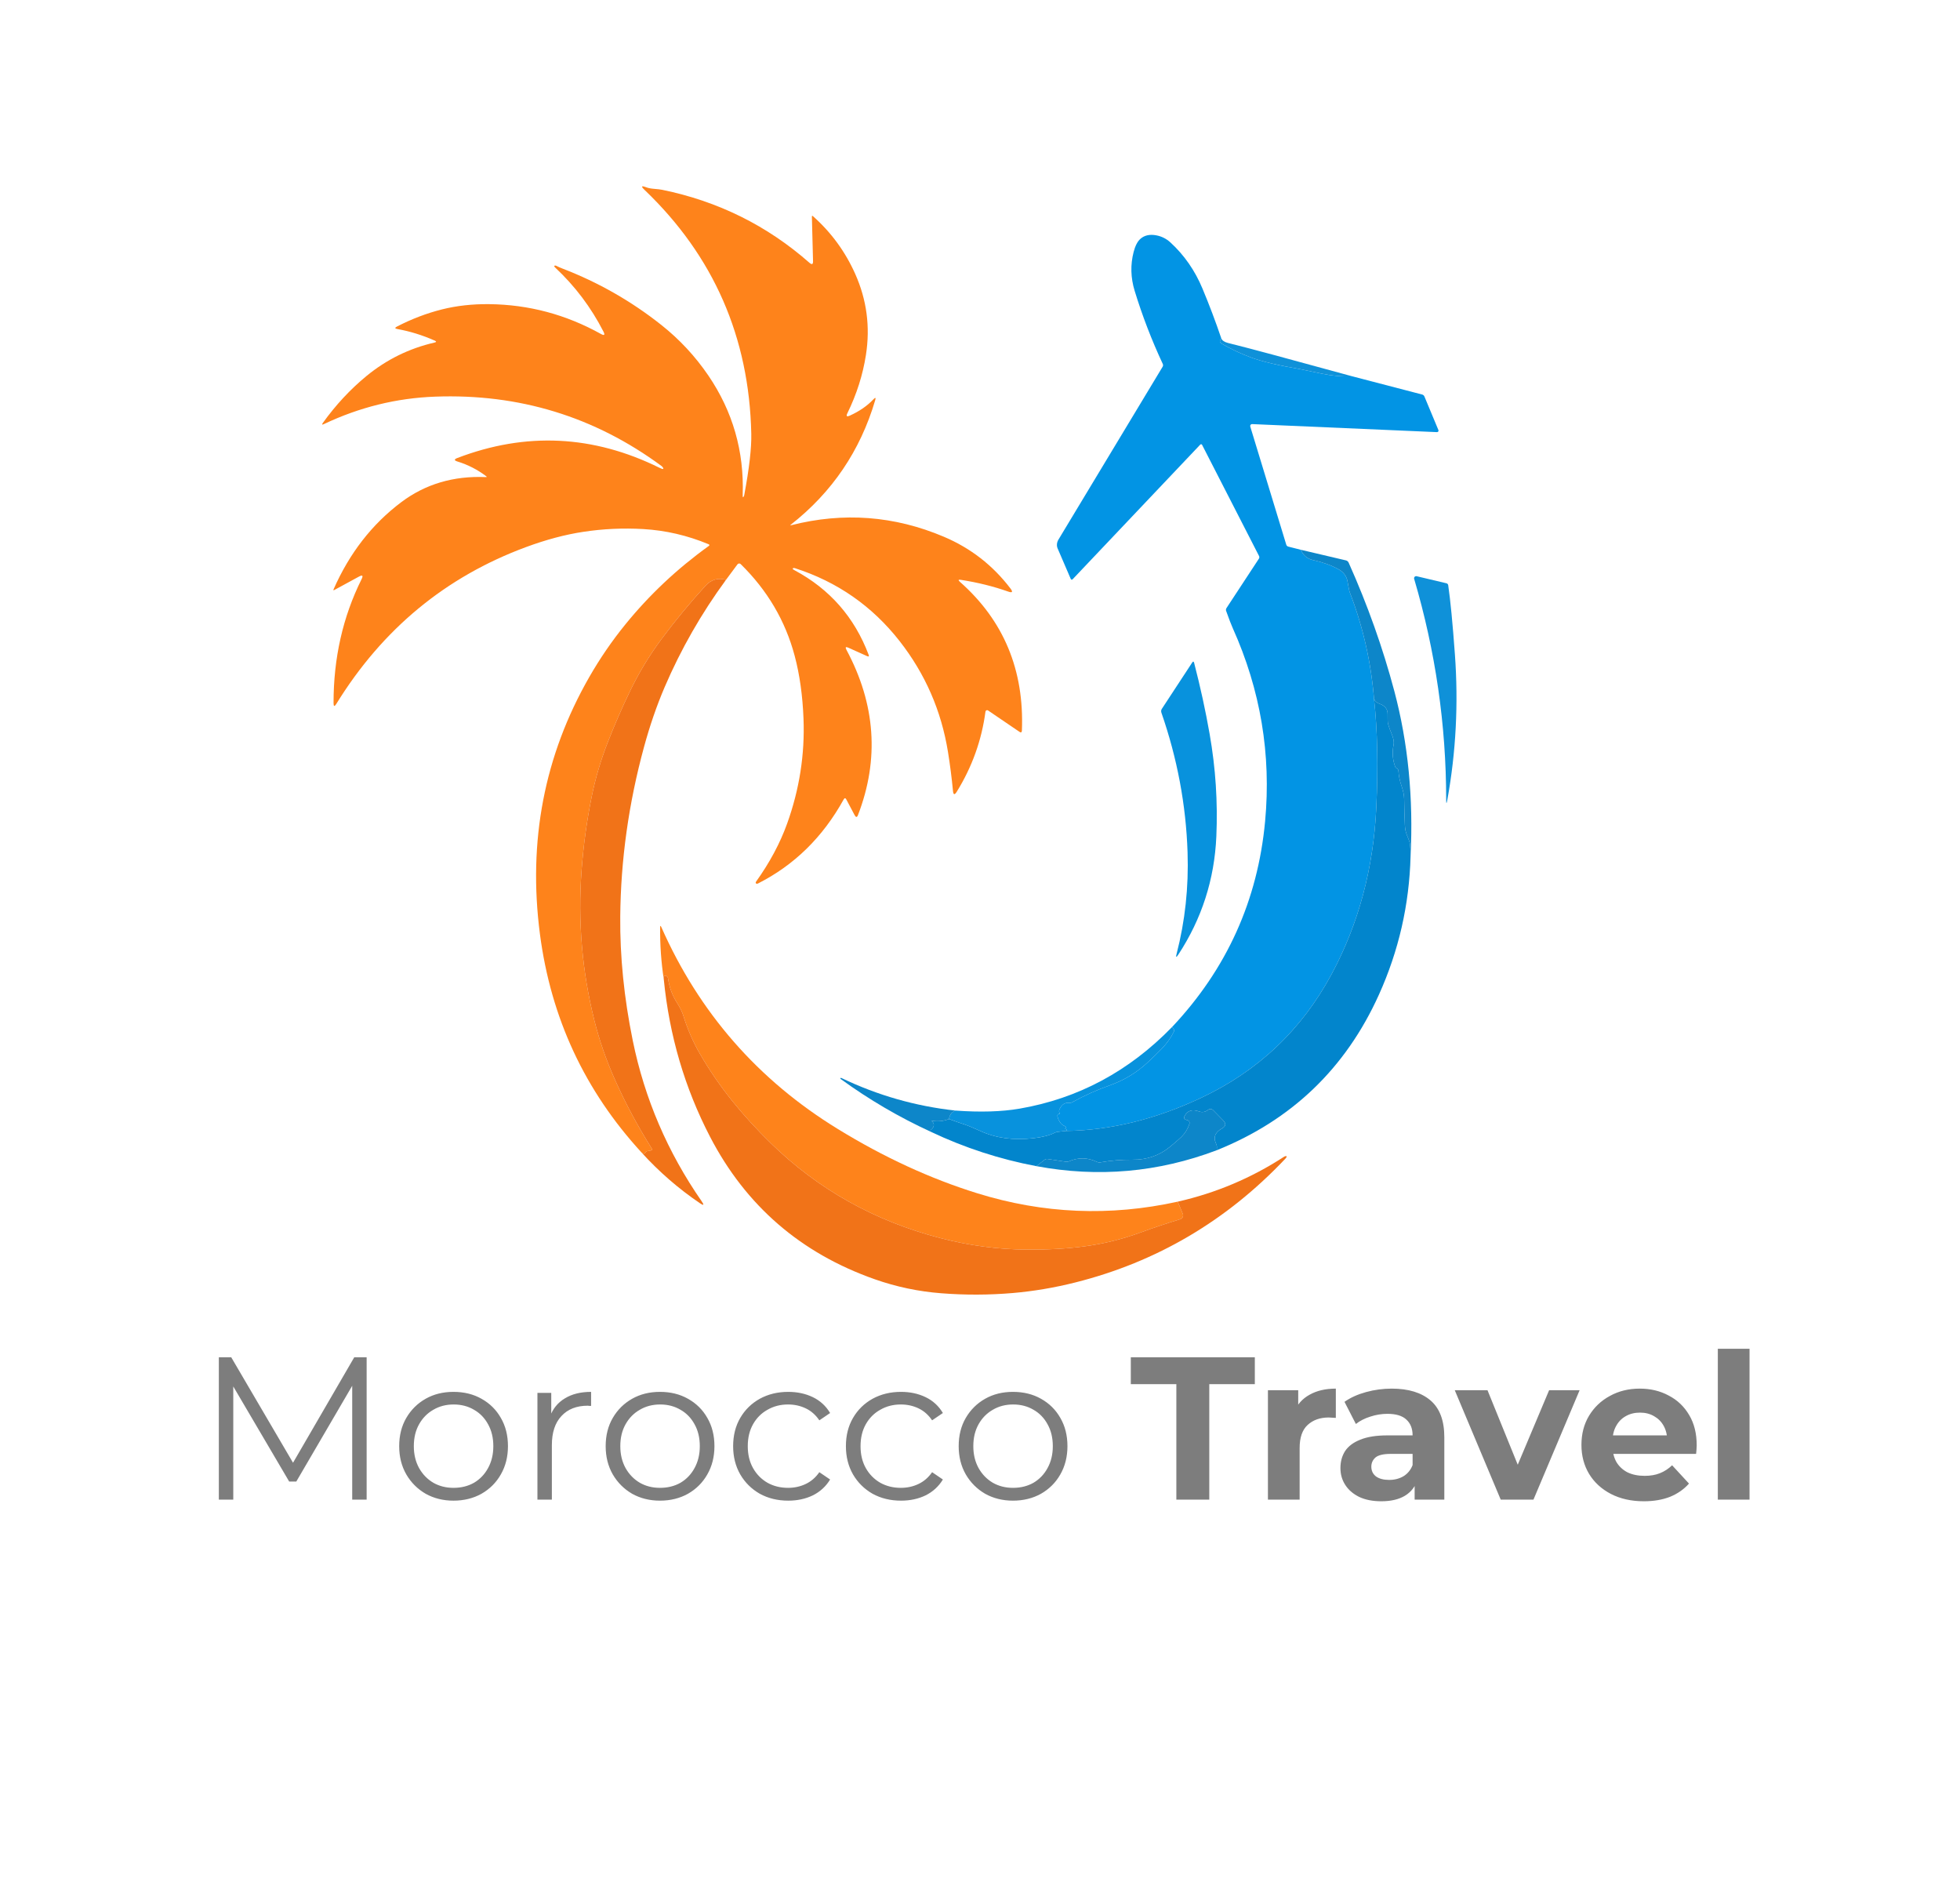
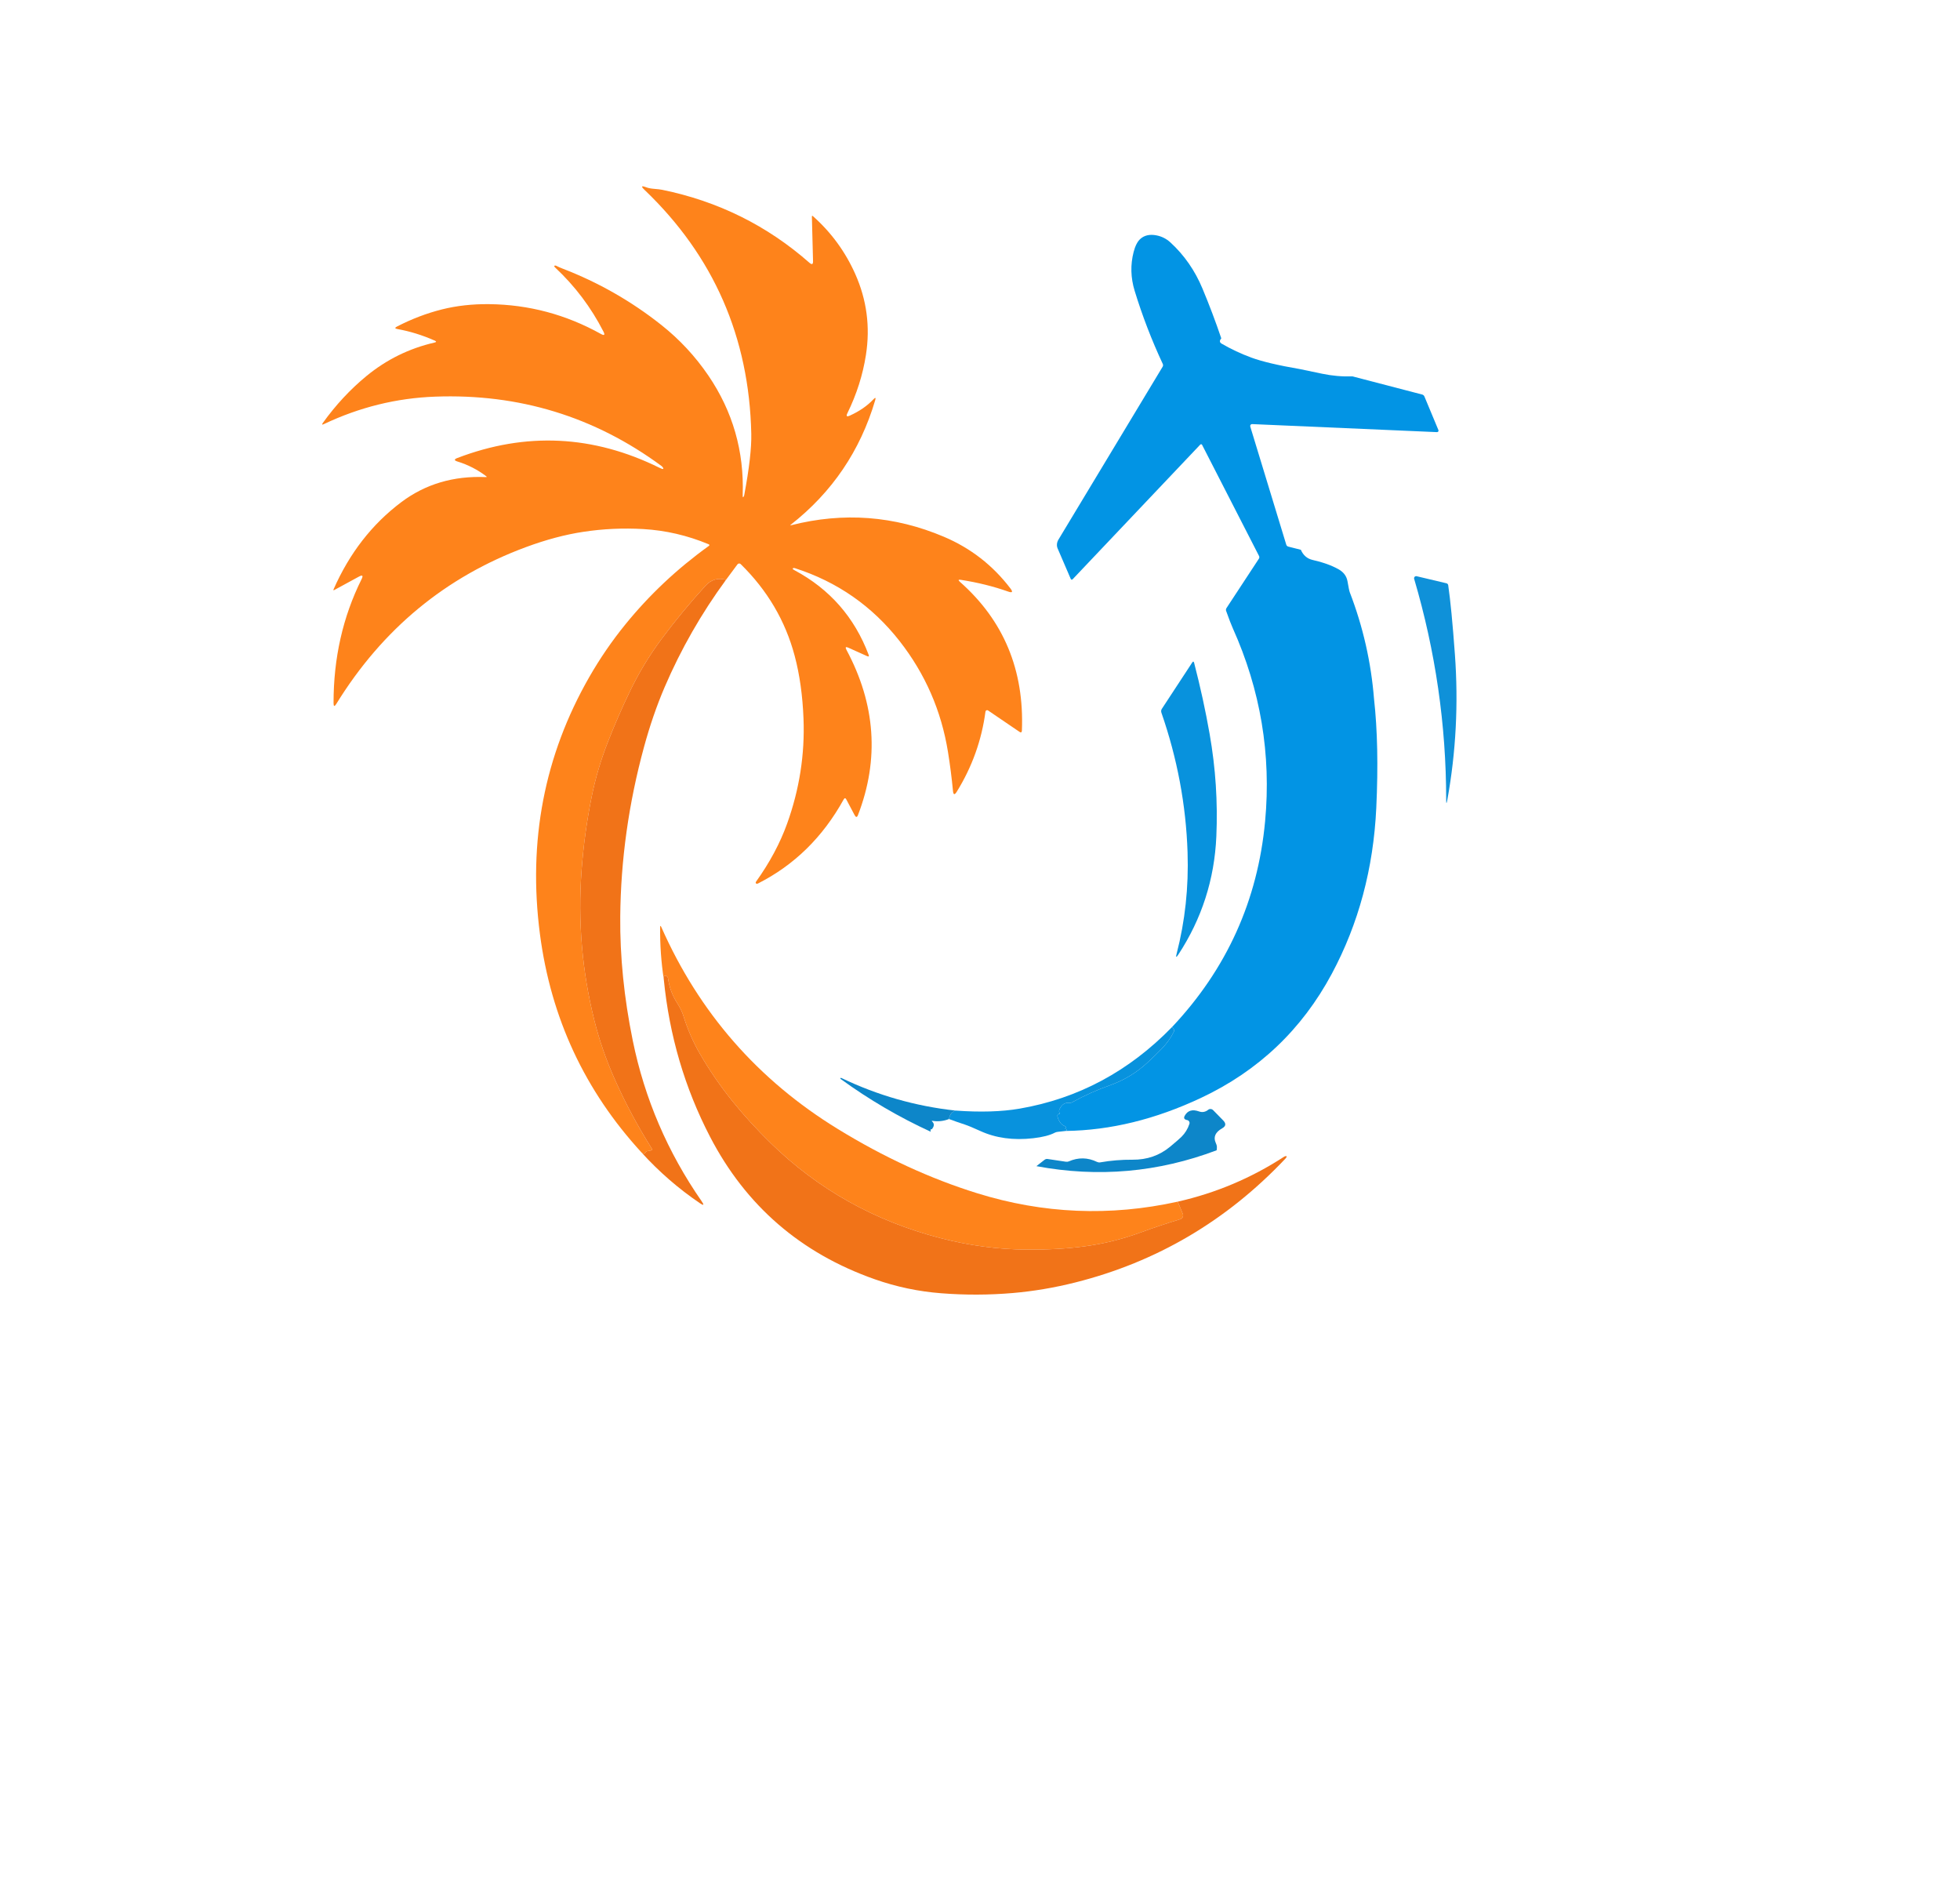
<svg xmlns="http://www.w3.org/2000/svg" width="617" height="591" viewBox="0 0 617 591" fill="none">
  <path d="M228.54 182.5C226.033 181.787 223.887 182.403 222.1 184.35C217.2 189.71 212.587 195.297 208.26 201.11C204.447 206.23 201.14 211.69 198.34 217.49C195.78 222.803 193.43 228.207 191.29 233.7C189.097 239.34 187.43 244.977 186.29 250.61C184.723 258.323 183.65 266.123 183.07 274.01C181.897 290.003 183.233 305.693 187.08 321.08C188.66 327.42 190.843 333.707 193.63 339.94C196.97 347.413 200.837 354.627 205.23 361.58C205.259 361.626 205.276 361.678 205.28 361.731C205.284 361.785 205.274 361.839 205.253 361.888C205.231 361.938 205.197 361.981 205.155 362.014C205.113 362.048 205.063 362.07 205.01 362.08L203.68 362.33C203.581 362.349 203.472 362.412 203.362 362.513C203.253 362.614 203.145 362.751 203.05 362.91C202.863 363.223 202.513 363.183 202 362.79C184.093 343.323 173.417 320.393 169.97 294C166.157 264.767 171.34 237.787 185.52 213.06C188.873 207.22 192.64 201.727 196.82 196.58C204.38 187.26 213.137 179.02 223.09 171.86C223.417 171.627 223.397 171.433 223.03 171.28C216.383 168.513 209.54 166.927 202.5 166.52C196.16 166.153 189.89 166.44 183.69 167.38C177.963 168.24 171.93 169.843 165.59 172.19C140.297 181.543 120.393 197.99 105.88 221.53C105.293 222.477 105 222.393 105 221.28C104.987 207.133 107.927 194.14 113.82 182.3C114.393 181.14 114.113 180.87 112.98 181.49L105.24 185.7C104.96 185.853 104.883 185.78 105.01 185.48C110.003 174.127 117.103 164.987 126.31 158.06C133.89 152.36 142.767 149.727 152.94 150.16C153.273 150.173 153.307 150.08 153.04 149.88C150.307 147.807 147.29 146.263 143.99 145.25C142.93 144.923 142.917 144.56 143.95 144.16C165.53 135.907 186.747 136.93 207.6 147.23C208.74 147.79 209.08 147.733 208.62 147.06C208.513 146.907 208.37 146.763 208.19 146.63C187.137 131.13 163.403 123.867 136.99 124.84C124.837 125.287 113.16 128.167 101.96 133.48C101.36 133.767 101.253 133.64 101.64 133.1C105.687 127.467 110.257 122.553 115.35 118.36C121.67 113.167 128.81 109.653 136.77 107.82C137.417 107.673 137.437 107.463 136.83 107.19C132.95 105.477 129.033 104.267 125.08 103.56C124.273 103.413 124.233 103.153 124.96 102.78C129.58 100.393 134.293 98.597 139.1 97.39C143.733 96.223 148.703 95.67 154.01 95.73C166.443 95.863 178.157 98.987 189.15 105.1C190.257 105.713 190.52 105.453 189.94 104.32C186.053 96.74 181 90.04 174.78 84.22C174.393 83.86 174.37 83.647 174.71 83.58C174.837 83.56 174.98 83.59 175.14 83.67C175.787 84.003 176.447 84.297 177.12 84.55C188.387 88.883 198.747 94.797 208.2 102.29C213.947 106.85 218.883 112.163 223.01 118.23C230.67 129.503 234.267 142.01 233.8 155.75C233.773 156.597 233.9 156.733 234.18 156.16C234.227 156.06 234.26 155.95 234.28 155.83C235.86 147.437 236.6 140.993 236.5 136.5C235.84 106.14 224.65 80.573 202.93 59.8C201.697 58.627 201.873 58.347 203.46 58.96C204.087 59.2 204.923 59.36 205.97 59.44C207.077 59.527 207.92 59.63 208.5 59.75C226.067 63.35 241.497 70.997 254.79 82.69C255.583 83.39 255.967 83.227 255.94 82.2L255.58 68.23C255.573 67.897 255.69 67.837 255.93 68.05C261.677 73.163 266.113 79.233 269.24 86.26C272.86 94.393 273.977 102.883 272.59 111.73C271.61 118.003 269.667 124.11 266.76 130.05C266.3 130.99 266.547 131.247 267.5 130.82C270.54 129.447 273.027 127.73 274.96 125.67C275.58 125.01 275.76 125.117 275.5 125.99C270.793 141.897 261.947 154.943 248.96 165.13C248.7 165.337 248.73 165.397 249.05 165.31C265.523 161.123 281.55 162.333 297.13 168.94C305.55 172.507 312.53 177.927 318.07 185.2C318.937 186.333 318.7 186.663 317.36 186.19C312.76 184.563 307.803 183.333 302.49 182.5C301.657 182.367 301.557 182.58 302.19 183.14C315.95 195.287 322.45 210.89 321.69 229.95C321.663 230.537 321.4 230.66 320.9 230.32L311.02 223.6C310.948 223.55 310.865 223.521 310.778 223.514C310.691 223.508 310.603 223.524 310.522 223.562C310.442 223.601 310.372 223.659 310.319 223.732C310.266 223.805 310.232 223.89 310.22 223.98C309.027 232.973 306.013 241.38 301.18 249.2C300.507 250.287 300.11 250.193 299.99 248.92C299.603 244.847 299.08 240.763 298.42 236.67C296.333 223.717 291.26 212.09 283.2 201.79C274.573 190.77 263.587 183.117 250.24 178.83C250.06 178.77 249.9 178.76 249.76 178.8C249.36 178.913 249.473 179.137 250.1 179.47C261.2 185.41 268.98 194.28 273.44 206.08C273.64 206.6 273.48 206.743 272.96 206.51L267.06 203.86C266.22 203.48 266.02 203.703 266.46 204.53C275.64 221.663 276.85 238.997 270.09 256.53C269.79 257.317 269.43 257.313 269.01 256.52L266.41 251.61C266.143 251.103 265.863 251.113 265.57 251.64C259.023 263.48 250.037 272.29 238.61 278.07C238.482 278.134 238.344 278.162 238.222 278.149C238.101 278.136 238.004 278.083 237.95 278C237.85 277.853 237.867 277.687 238 277.5C242.293 271.5 245.55 265.42 247.77 259.26C251.657 248.467 253.38 237.447 252.94 226.2C252.66 218.927 251.733 212.333 250.16 206.42C247.24 195.413 241.57 185.783 233.15 177.53C233.082 177.465 233.001 177.415 232.911 177.385C232.822 177.355 232.726 177.345 232.63 177.355C232.535 177.366 232.441 177.396 232.357 177.445C232.272 177.495 232.198 177.561 232.14 177.64L228.54 182.5Z" fill="#FE831B" />
  <path d="M384.46 106.5C383.84 107.207 383.88 107.763 384.58 108.17C387.567 109.903 390.687 111.367 393.94 112.56C397.293 113.793 402.403 115 409.27 116.18C409.35 116.193 411.65 116.673 416.17 117.62C419.317 118.287 422.51 118.567 425.75 118.46L447.71 124.18C447.86 124.22 447.999 124.294 448.117 124.397C448.234 124.499 448.328 124.626 448.39 124.77L452.81 135.37C452.84 135.441 452.852 135.518 452.843 135.595C452.835 135.672 452.807 135.745 452.762 135.809C452.718 135.873 452.657 135.925 452.587 135.96C452.517 135.995 452.439 136.012 452.36 136.01L394.17 133.48C394.075 133.475 393.98 133.493 393.893 133.534C393.807 133.574 393.731 133.635 393.673 133.712C393.615 133.789 393.577 133.879 393.56 133.974C393.544 134.07 393.551 134.168 393.58 134.26L404.92 171.46C404.962 171.598 405.042 171.723 405.153 171.825C405.263 171.926 405.4 172 405.55 172.04L409.5 173.04C410.253 174.787 411.503 175.857 413.25 176.25C416.417 176.957 419.103 177.92 421.31 179.14C422.95 180.047 423.91 181.327 424.19 182.98C424.517 184.887 424.753 186.03 424.9 186.41C429.067 197.217 431.613 208.413 432.54 220C433.627 229.733 433.863 241.15 433.25 254.25C432.35 273.33 427.68 290.747 419.24 306.5C409.827 324.06 396.1 337.08 378.06 345.56C363.74 352.3 349.553 355.767 335.5 355.96C335.967 355.653 335.947 355.453 335.44 355.36C335.253 355.327 335.243 355.257 335.41 355.15C335.817 354.89 335.66 354.61 334.94 354.31C334.6 354.172 334.269 353.922 333.967 353.577C333.665 353.233 333.401 352.801 333.19 352.31C332.697 351.177 332.783 350.61 333.45 350.61C333.67 350.61 333.713 350.517 333.58 350.33C333.333 349.977 333.327 349.553 333.56 349.06C334.233 347.64 335.233 346.99 336.56 347.11C336.917 347.142 337.246 347.083 337.5 346.94C341.293 344.833 345.237 343.057 349.33 341.61C353.737 340.05 357.633 337.72 361.02 334.62C362.867 332.927 364.423 331.42 365.69 330.1C367.35 328.373 368.62 326.59 369.5 324.75C369.733 324.263 369.553 323.763 368.96 323.25C386.167 304.997 395.93 283.413 398.25 258.5C400.21 237.447 396.813 217.177 388.06 197.69C387.58 196.623 386.887 194.82 385.98 192.28C385.927 192.137 385.91 191.983 385.929 191.828C385.948 191.674 386.003 191.524 386.09 191.39L396.31 175.82C396.386 175.701 396.429 175.562 396.434 175.417C396.439 175.271 396.407 175.124 396.34 174.99L378.41 140.01C378.385 139.959 378.347 139.916 378.301 139.883C378.255 139.85 378.202 139.829 378.146 139.821C378.09 139.813 378.033 139.819 377.98 139.838C377.926 139.857 377.878 139.888 377.84 139.93L337.65 182.33C337.61 182.372 337.561 182.404 337.506 182.423C337.451 182.442 337.393 182.447 337.336 182.438C337.28 182.429 337.227 182.407 337.182 182.372C337.137 182.337 337.102 182.292 337.08 182.24L332.93 172.6C332.751 172.183 332.681 171.714 332.728 171.232C332.775 170.75 332.937 170.27 333.2 169.83L365.99 115.43C366.07 115.298 366.117 115.149 366.125 114.995C366.134 114.842 366.105 114.689 366.04 114.55C362.547 107.077 359.593 99.4 357.18 91.52C355.927 87.407 355.82 83.337 356.86 79.31C357.36 77.377 358.067 76.003 358.98 75.19C360.24 74.063 361.897 73.687 363.95 74.06C365.67 74.38 367.17 75.13 368.45 76.31C372.803 80.303 376.167 85.147 378.54 90.84C380.693 95.993 382.667 101.213 384.46 106.5Z" fill="#0294E4" />
-   <path d="M384.46 106.5C384.747 107.18 385.447 107.66 386.56 107.94C392.773 109.48 405.837 112.987 425.75 118.46C422.51 118.567 419.317 118.287 416.17 117.62C411.65 116.673 409.35 116.193 409.27 116.18C402.403 115 397.293 113.793 393.94 112.56C390.687 111.367 387.567 109.903 384.58 108.17C383.88 107.763 383.84 107.207 384.46 106.5Z" fill="#0F91D9" />
-   <path d="M409.5 173.04L423.71 176.38C423.891 176.424 424.061 176.511 424.206 176.634C424.352 176.757 424.469 176.913 424.55 177.09C430.51 190.403 435.307 203.893 438.94 217.56C443.26 233.833 444.96 251.147 444.04 269.5C444.073 268.12 443.993 266.747 443.8 265.38C443.753 265.033 443.43 264.133 442.83 262.68C442.497 261.86 442.303 260.883 442.25 259.75C442.13 256.99 442.053 254.23 442.02 251.47C442.007 250.263 441.713 248.843 441.14 247.21C440.627 245.71 440.317 244.16 440.21 242.56C440.201 242.422 440.152 242.286 440.068 242.163C439.984 242.041 439.868 241.937 439.73 241.86C439.443 241.7 439.263 241.517 439.19 241.31C438.377 239.077 438.21 236.787 438.69 234.44C438.877 233.5 438.667 232.333 438.06 230.94C437.627 229.933 437.257 228.903 436.95 227.85C436.837 227.457 436.793 226.427 436.82 224.76C436.84 223.187 435.983 222.1 434.25 221.5C433.437 221.22 432.867 220.72 432.54 220C431.613 208.413 429.067 197.217 424.9 186.41C424.753 186.03 424.517 184.887 424.19 182.98C423.91 181.327 422.95 180.047 421.31 179.14C419.103 177.92 416.417 176.957 413.25 176.25C411.503 175.857 410.253 174.787 409.5 173.04Z" fill="#0D86C9" />
  <path d="M455.63 251.68C455.377 253.087 455.25 253.077 455.25 251.65C455.243 228.123 451.883 204.97 445.17 182.19C445.137 182.079 445.133 181.96 445.16 181.847C445.188 181.734 445.244 181.63 445.324 181.546C445.404 181.462 445.505 181.4 445.617 181.367C445.729 181.335 445.847 181.332 445.96 181.36L455.32 183.58C455.468 183.615 455.602 183.692 455.703 183.799C455.805 183.906 455.87 184.039 455.89 184.18C456.583 188.887 457.287 196.16 458 206C459.127 221.46 458.337 236.687 455.63 251.68Z" fill="#0F91D9" />
  <path d="M228.54 182.5C220.793 193.06 214.357 204.313 209.23 216.26C206.73 222.1 204.56 228.397 202.72 235.15C197.9 252.843 195.41 270.627 195.25 288.5C195.137 301.067 196.45 314.07 199.19 327.51C202.917 345.77 210.147 362.63 220.88 378.09C221.74 379.33 221.547 379.527 220.3 378.68C213.573 374.113 207.473 368.817 202 362.79C202.513 363.183 202.863 363.223 203.05 362.91C203.145 362.751 203.253 362.614 203.362 362.513C203.472 362.412 203.581 362.349 203.68 362.33L205.01 362.08C205.063 362.07 205.113 362.048 205.155 362.014C205.197 361.981 205.231 361.938 205.253 361.888C205.274 361.839 205.284 361.785 205.28 361.731C205.276 361.678 205.259 361.626 205.23 361.58C200.837 354.627 196.97 347.413 193.63 339.94C190.843 333.707 188.66 327.42 187.08 321.08C183.233 305.693 181.897 290.003 183.07 274.01C183.65 266.123 184.723 258.323 186.29 250.61C187.43 244.977 189.097 239.34 191.29 233.7C193.43 228.207 195.78 222.803 198.34 217.49C201.14 211.69 204.447 206.23 208.26 201.11C212.587 195.297 217.2 189.71 222.1 184.35C223.887 182.403 226.033 181.787 228.54 182.5Z" fill="#F17318" />
  <path d="M375.3 208.53C375.573 208.11 375.777 208.147 375.91 208.64C377.87 216.18 379.5 223.66 380.8 231.08C382.673 241.733 383.373 252.46 382.9 263.26C382.307 276.787 378.317 289.183 370.93 300.45C370.263 301.463 370.083 301.383 370.39 300.21C373.057 289.923 374.207 279.273 373.84 268.26C373.347 253.34 370.603 238.697 365.61 224.33C365.536 224.122 365.509 223.904 365.532 223.692C365.554 223.48 365.626 223.281 365.74 223.11L375.3 208.53Z" fill="#0892DD" />
-   <path d="M432.54 220C432.867 220.72 433.437 221.22 434.25 221.5C435.983 222.1 436.84 223.187 436.82 224.76C436.793 226.427 436.837 227.457 436.95 227.85C437.257 228.903 437.627 229.933 438.06 230.94C438.667 232.333 438.877 233.5 438.69 234.44C438.21 236.787 438.377 239.077 439.19 241.31C439.263 241.517 439.443 241.7 439.73 241.86C439.868 241.937 439.984 242.041 440.068 242.163C440.152 242.286 440.201 242.422 440.21 242.56C440.317 244.16 440.627 245.71 441.14 247.21C441.713 248.843 442.007 250.263 442.02 251.47C442.053 254.23 442.13 256.99 442.25 259.75C442.303 260.883 442.497 261.86 442.83 262.68C443.43 264.133 443.753 265.033 443.8 265.38C443.993 266.747 444.073 268.12 444.04 269.5C443.64 284.72 440.32 299.243 434.08 313.07C423.613 336.25 406.587 352.573 383 362.04C383.067 361.647 383.09 361.247 383.07 360.84C383.05 360.56 382.933 360.187 382.72 359.72C381.887 357.887 382.563 356.353 384.75 355.12C385.923 354.453 386.023 353.627 385.05 352.64L381.9 349.42C381.691 349.21 381.418 349.079 381.134 349.053C380.849 349.027 380.574 349.108 380.36 349.28C379.453 350.007 378.48 350.183 377.44 349.81C375.347 349.063 373.847 349.523 372.94 351.19C372.54 351.917 372.8 352.367 373.72 352.54C373.848 352.565 373.97 352.616 374.076 352.692C374.183 352.767 374.273 352.864 374.339 352.977C374.405 353.089 374.446 353.215 374.46 353.345C374.475 353.475 374.461 353.606 374.42 353.73C373.913 355.303 373.073 356.67 371.9 357.83C371.333 358.39 370.147 359.42 368.34 360.92C365.013 363.687 361.067 365.05 356.5 365.01C353.067 364.983 349.67 365.263 346.31 365.85C345.997 365.902 345.666 365.853 345.36 365.71C342.413 364.283 339.443 364.227 336.45 365.54C336.19 365.657 335.865 365.692 335.52 365.64L329.76 364.78C329.595 364.758 329.428 364.768 329.268 364.811C329.109 364.854 328.96 364.929 328.83 365.03L326.25 367.04C314.703 364.86 303.62 361.25 293 356.21C292.833 355.59 292.937 355.333 293.31 355.44C294.13 354.493 294.177 353.677 293.45 352.99C293.257 352.81 293.293 352.74 293.56 352.78C295.307 353.06 297.037 352.87 298.75 352.21C300.397 352.823 302.057 353.403 303.73 353.95C304.83 354.317 306.45 354.99 308.59 355.97C313.47 358.203 319.023 358.963 325.25 358.25C328.23 357.91 330.5 357.327 332.06 356.5C332.313 356.367 332.623 356.28 332.99 356.24L335.5 355.96C349.553 355.767 363.74 352.3 378.06 345.56C396.1 337.08 409.827 324.06 419.24 306.5C427.68 290.747 432.35 273.33 433.25 254.25C433.863 241.15 433.627 229.733 432.54 220Z" fill="#0285CC" />
  <path d="M370.75 378.21L372.35 382.09C372.415 382.249 372.443 382.42 372.433 382.593C372.423 382.765 372.375 382.936 372.292 383.093C372.209 383.25 372.093 383.391 371.952 383.506C371.81 383.621 371.646 383.707 371.47 383.76C367.317 385.02 363.19 386.4 359.09 387.9C353.297 390.027 347.373 391.49 341.32 392.29C335.827 393.023 329.77 393.363 323.15 393.31C314.11 393.237 305.08 392.03 296.06 389.69C275.353 384.317 257.55 374.36 242.65 359.82C238.27 355.553 234.23 351.127 230.53 346.54C226.757 341.86 223.357 336.907 220.33 331.68C218.15 327.9 216.42 323.927 215.14 319.76C214.753 318.493 214.073 317.103 213.1 315.59C211.633 313.297 210.703 310.767 210.31 308C210.288 307.83 210.235 307.672 210.153 307.538C210.071 307.404 209.964 307.298 209.84 307.23C209.127 306.837 208.833 307.177 208.96 308.25C208.133 302.803 207.75 297.343 207.81 291.87C207.817 291.283 207.94 291.257 208.18 291.79C220.1 318.737 238.603 339.91 263.69 355.31C278.19 364.217 292.827 370.967 307.6 375.56C328.393 382.027 349.443 382.91 370.75 378.21Z" fill="#FE831B" />
  <path d="M370.75 378.21C382.75 375.49 393.9 370.783 404.2 364.09C404.387 363.97 404.56 363.903 404.72 363.89C405.207 363.843 405.147 364.14 404.54 364.78C386.113 384.247 364.103 397.2 338.51 403.64C331.943 405.293 325.38 406.403 318.82 406.97C311.32 407.61 303.797 407.633 296.25 407.04C289.11 406.487 282.163 405.023 275.41 402.65C252.077 394.45 234.773 379.483 223.5 357.75C215.547 342.417 210.7 325.917 208.96 308.25C208.833 307.177 209.127 306.837 209.84 307.23C209.964 307.298 210.071 307.404 210.153 307.538C210.234 307.672 210.288 307.83 210.31 308C210.703 310.767 211.633 313.297 213.1 315.59C214.073 317.103 214.753 318.493 215.14 319.76C216.42 323.927 218.15 327.9 220.33 331.68C223.357 336.907 226.757 341.86 230.53 346.54C234.23 351.127 238.27 355.553 242.65 359.82C257.55 374.36 275.353 384.317 296.06 389.69C305.08 392.03 314.11 393.237 323.15 393.31C329.77 393.363 335.827 393.023 341.32 392.29C347.373 391.49 353.297 390.027 359.09 387.9C363.19 386.4 367.317 385.02 371.47 383.76C371.646 383.707 371.81 383.62 371.952 383.506C372.093 383.391 372.209 383.25 372.292 383.093C372.375 382.936 372.423 382.765 372.433 382.593C372.443 382.42 372.415 382.249 372.35 382.09L370.75 378.21Z" fill="#F17318" />
  <path d="M368.96 323.25C369.553 323.763 369.733 324.263 369.5 324.75C368.62 326.59 367.35 328.373 365.69 330.1C364.423 331.42 362.867 332.927 361.02 334.62C357.633 337.72 353.737 340.05 349.33 341.61C345.237 343.057 341.293 344.833 337.5 346.94C337.246 347.083 336.917 347.142 336.56 347.11C335.233 346.99 334.233 347.64 333.56 349.06C333.327 349.553 333.333 349.977 333.58 350.33C333.713 350.517 333.67 350.61 333.45 350.61C332.783 350.61 332.697 351.177 333.19 352.31C333.401 352.801 333.666 353.233 333.967 353.577C334.269 353.922 334.6 354.172 334.94 354.31C335.66 354.61 335.817 354.89 335.41 355.15C335.243 355.257 335.253 355.327 335.44 355.36C335.947 355.453 335.967 355.653 335.5 355.96L332.99 356.24C332.623 356.28 332.313 356.367 332.06 356.5C330.5 357.327 328.23 357.91 325.25 358.25C319.023 358.963 313.47 358.203 308.59 355.97C306.45 354.99 304.83 354.317 303.73 353.95C302.057 353.403 300.397 352.823 298.75 352.21C298.903 350.91 299.57 350.02 300.75 349.54C308.57 350.107 315.3 349.907 320.94 348.94C339.393 345.76 355.4 337.197 368.96 323.25Z" fill="#0892DD" />
  <path d="M300.75 349.54C299.57 350.02 298.903 350.91 298.75 352.21C297.037 352.87 295.307 353.06 293.56 352.78C293.293 352.74 293.257 352.81 293.45 352.99C294.177 353.677 294.13 354.493 293.31 355.44C292.937 355.333 292.833 355.59 293 356.21C283.013 351.623 273.573 346.097 264.68 339.63C264.647 339.606 264.618 339.576 264.594 339.544C264.57 339.512 264.553 339.479 264.543 339.446C264.534 339.413 264.532 339.382 264.538 339.355C264.545 339.328 264.559 339.306 264.58 339.29C264.653 339.237 264.77 339.247 264.93 339.32C276.29 344.76 288.23 348.167 300.75 349.54Z" fill="#0D86C9" />
  <path d="M383 362.04C364.6 369 345.683 370.667 326.25 367.04L328.83 365.03C328.959 364.929 329.109 364.854 329.268 364.811C329.428 364.768 329.595 364.758 329.76 364.78L335.52 365.64C335.865 365.692 336.19 365.657 336.45 365.54C339.443 364.227 342.413 364.283 345.36 365.71C345.666 365.853 345.997 365.902 346.31 365.85C349.67 365.263 353.067 364.983 356.5 365.01C361.067 365.05 365.013 363.687 368.34 360.92C370.147 359.42 371.333 358.39 371.9 357.83C373.073 356.67 373.913 355.303 374.42 353.73C374.461 353.606 374.474 353.475 374.46 353.345C374.446 353.215 374.405 353.089 374.339 352.977C374.273 352.864 374.183 352.767 374.076 352.692C373.97 352.616 373.848 352.565 373.72 352.54C372.8 352.367 372.54 351.917 372.94 351.19C373.847 349.523 375.347 349.063 377.44 349.81C378.48 350.183 379.453 350.007 380.36 349.28C380.574 349.108 380.849 349.027 381.134 349.053C381.418 349.079 381.691 349.21 381.9 349.42L385.05 352.64C386.023 353.627 385.923 354.453 384.75 355.12C382.563 356.353 381.887 357.887 382.72 359.72C382.933 360.187 383.05 360.56 383.07 360.84C383.09 361.247 383.067 361.647 383 362.04Z" fill="#0D86C9" />
-   <path d="M68.89 472V427.2H72.794L93.274 462.144H91.226L111.514 427.2H115.418V472H110.874V434.304H111.962L93.274 466.304H91.034L72.218 434.304H73.434V472H68.89ZM142.751 472.32C139.508 472.32 136.585 471.595 133.983 470.144C131.423 468.651 129.396 466.624 127.903 464.064C126.409 461.461 125.663 458.496 125.663 455.168C125.663 451.797 126.409 448.832 127.903 446.272C129.396 443.712 131.423 441.707 133.983 440.256C136.543 438.805 139.465 438.08 142.751 438.08C146.079 438.08 149.023 438.805 151.583 440.256C154.185 441.707 156.212 443.712 157.663 446.272C159.156 448.832 159.903 451.797 159.903 455.168C159.903 458.496 159.156 461.461 157.663 464.064C156.212 466.624 154.185 468.651 151.583 470.144C148.98 471.595 146.036 472.32 142.751 472.32ZM142.751 468.288C145.183 468.288 147.337 467.755 149.215 466.688C151.092 465.579 152.564 464.043 153.631 462.08C154.74 460.075 155.295 457.771 155.295 455.168C155.295 452.523 154.74 450.219 153.631 448.256C152.564 446.293 151.092 444.779 149.215 443.712C147.337 442.603 145.204 442.048 142.815 442.048C140.425 442.048 138.292 442.603 136.415 443.712C134.537 444.779 133.044 446.293 131.935 448.256C130.825 450.219 130.271 452.523 130.271 455.168C130.271 457.771 130.825 460.075 131.935 462.08C133.044 464.043 134.537 465.579 136.415 466.688C138.292 467.755 140.404 468.288 142.751 468.288ZM169.18 472V438.4H173.532V447.552L173.084 445.952C174.022 443.392 175.601 441.451 177.82 440.128C180.038 438.763 182.79 438.08 186.076 438.08V442.496C185.905 442.496 185.734 442.496 185.564 442.496C185.393 442.453 185.222 442.432 185.052 442.432C181.51 442.432 178.737 443.52 176.732 445.696C174.726 447.829 173.724 450.88 173.724 454.848V472H169.18ZM207.751 472.32C204.508 472.32 201.585 471.595 198.983 470.144C196.423 468.651 194.396 466.624 192.903 464.064C191.409 461.461 190.663 458.496 190.663 455.168C190.663 451.797 191.409 448.832 192.903 446.272C194.396 443.712 196.423 441.707 198.983 440.256C201.543 438.805 204.465 438.08 207.751 438.08C211.079 438.08 214.023 438.805 216.583 440.256C219.185 441.707 221.212 443.712 222.663 446.272C224.156 448.832 224.903 451.797 224.903 455.168C224.903 458.496 224.156 461.461 222.663 464.064C221.212 466.624 219.185 468.651 216.583 470.144C213.98 471.595 211.036 472.32 207.751 472.32ZM207.751 468.288C210.183 468.288 212.337 467.755 214.215 466.688C216.092 465.579 217.564 464.043 218.631 462.08C219.74 460.075 220.295 457.771 220.295 455.168C220.295 452.523 219.74 450.219 218.631 448.256C217.564 446.293 216.092 444.779 214.215 443.712C212.337 442.603 210.204 442.048 207.815 442.048C205.425 442.048 203.292 442.603 201.415 443.712C199.537 444.779 198.044 446.293 196.935 448.256C195.825 450.219 195.271 452.523 195.271 455.168C195.271 457.771 195.825 460.075 196.935 462.08C198.044 464.043 199.537 465.579 201.415 466.688C203.292 467.755 205.404 468.288 207.751 468.288ZM248.132 472.32C244.804 472.32 241.817 471.595 239.172 470.144C236.569 468.651 234.521 466.624 233.028 464.064C231.534 461.461 230.788 458.496 230.788 455.168C230.788 451.797 231.534 448.832 233.028 446.272C234.521 443.712 236.569 441.707 239.172 440.256C241.817 438.805 244.804 438.08 248.132 438.08C250.99 438.08 253.572 438.635 255.876 439.744C258.18 440.853 259.993 442.517 261.316 444.736L257.924 447.04C256.772 445.333 255.342 444.075 253.636 443.264C251.929 442.453 250.073 442.048 248.068 442.048C245.678 442.048 243.524 442.603 241.604 443.712C239.684 444.779 238.169 446.293 237.06 448.256C235.95 450.219 235.396 452.523 235.396 455.168C235.396 457.813 235.95 460.117 237.06 462.08C238.169 464.043 239.684 465.579 241.604 466.688C243.524 467.755 245.678 468.288 248.068 468.288C250.073 468.288 251.929 467.883 253.636 467.072C255.342 466.261 256.772 465.024 257.924 463.36L261.316 465.664C259.993 467.84 258.18 469.504 255.876 470.656C253.572 471.765 250.99 472.32 248.132 472.32ZM283.632 472.32C280.304 472.32 277.317 471.595 274.672 470.144C272.069 468.651 270.021 466.624 268.528 464.064C267.034 461.461 266.288 458.496 266.288 455.168C266.288 451.797 267.034 448.832 268.528 446.272C270.021 443.712 272.069 441.707 274.672 440.256C277.317 438.805 280.304 438.08 283.632 438.08C286.49 438.08 289.072 438.635 291.376 439.744C293.68 440.853 295.493 442.517 296.816 444.736L293.424 447.04C292.272 445.333 290.842 444.075 289.136 443.264C287.429 442.453 285.573 442.048 283.568 442.048C281.178 442.048 279.024 442.603 277.104 443.712C275.184 444.779 273.669 446.293 272.56 448.256C271.45 450.219 270.896 452.523 270.896 455.168C270.896 457.813 271.45 460.117 272.56 462.08C273.669 464.043 275.184 465.579 277.104 466.688C279.024 467.755 281.178 468.288 283.568 468.288C285.573 468.288 287.429 467.883 289.136 467.072C290.842 466.261 292.272 465.024 293.424 463.36L296.816 465.664C295.493 467.84 293.68 469.504 291.376 470.656C289.072 471.765 286.49 472.32 283.632 472.32ZM318.876 472.32C315.633 472.32 312.71 471.595 310.108 470.144C307.548 468.651 305.521 466.624 304.028 464.064C302.534 461.461 301.788 458.496 301.788 455.168C301.788 451.797 302.534 448.832 304.028 446.272C305.521 443.712 307.548 441.707 310.108 440.256C312.668 438.805 315.59 438.08 318.876 438.08C322.204 438.08 325.148 438.805 327.708 440.256C330.31 441.707 332.337 443.712 333.788 446.272C335.281 448.832 336.028 451.797 336.028 455.168C336.028 458.496 335.281 461.461 333.788 464.064C332.337 466.624 330.31 468.651 327.708 470.144C325.105 471.595 322.161 472.32 318.876 472.32ZM318.876 468.288C321.308 468.288 323.462 467.755 325.34 466.688C327.217 465.579 328.689 464.043 329.756 462.08C330.865 460.075 331.42 457.771 331.42 455.168C331.42 452.523 330.865 450.219 329.756 448.256C328.689 446.293 327.217 444.779 325.34 443.712C323.462 442.603 321.329 442.048 318.94 442.048C316.55 442.048 314.417 442.603 312.54 443.712C310.662 444.779 309.169 446.293 308.06 448.256C306.95 450.219 306.396 452.523 306.396 455.168C306.396 457.771 306.95 460.075 308.06 462.08C309.169 464.043 310.662 465.579 312.54 466.688C314.417 467.755 316.529 468.288 318.876 468.288ZM370.311 472V435.648H355.975V427.2H395.015V435.648H380.679V472H370.311ZM399.139 472V437.568H408.675V447.296L407.331 444.48C408.355 442.048 409.998 440.213 412.259 438.976C414.521 437.696 417.273 437.056 420.515 437.056V446.272C420.089 446.229 419.705 446.208 419.363 446.208C419.022 446.165 418.659 446.144 418.275 446.144C415.545 446.144 413.326 446.933 411.619 448.512C409.955 450.048 409.123 452.459 409.123 455.744V472H399.139ZM445.322 472V465.28L444.682 463.808V451.776C444.682 449.643 444.02 447.979 442.698 446.784C441.418 445.589 439.434 444.992 436.746 444.992C434.911 444.992 433.098 445.291 431.306 445.888C429.556 446.443 428.063 447.211 426.826 448.192L423.242 441.216C425.119 439.893 427.38 438.869 430.026 438.144C432.671 437.419 435.359 437.056 438.09 437.056C443.338 437.056 447.412 438.293 450.314 440.768C453.215 443.243 454.666 447.104 454.666 452.352V472H445.322ZM434.826 472.512C432.138 472.512 429.834 472.064 427.914 471.168C425.994 470.229 424.522 468.971 423.498 467.392C422.474 465.813 421.962 464.043 421.962 462.08C421.962 460.032 422.452 458.24 423.434 456.704C424.458 455.168 426.058 453.973 428.234 453.12C430.41 452.224 433.247 451.776 436.746 451.776H445.898V457.6H437.834C435.487 457.6 433.866 457.984 432.97 458.752C432.116 459.52 431.69 460.48 431.69 461.632C431.69 462.912 432.18 463.936 433.162 464.704C434.186 465.429 435.572 465.792 437.322 465.792C438.986 465.792 440.479 465.408 441.802 464.64C443.124 463.829 444.084 462.656 444.682 461.12L446.218 465.728C445.492 467.947 444.17 469.632 442.25 470.784C440.33 471.936 437.855 472.512 434.826 472.512ZM472.421 472L457.957 437.568H468.261L480.293 467.2H475.173L487.653 437.568H497.253L482.725 472H472.421ZM517.477 472.512C513.552 472.512 510.096 471.744 507.109 470.208C504.165 468.672 501.883 466.581 500.261 463.936C498.64 461.248 497.829 458.197 497.829 454.784C497.829 451.328 498.619 448.277 500.197 445.632C501.819 442.944 504.016 440.853 506.789 439.36C509.563 437.824 512.699 437.056 516.197 437.056C519.568 437.056 522.597 437.781 525.285 439.232C528.016 440.64 530.171 442.688 531.749 445.376C533.328 448.021 534.117 451.2 534.117 454.912C534.117 455.296 534.096 455.744 534.053 456.256C534.011 456.725 533.968 457.173 533.925 457.6H505.957V451.776H528.677L524.837 453.504C524.837 451.712 524.475 450.155 523.749 448.832C523.024 447.509 522.021 446.485 520.741 445.76C519.461 444.992 517.968 444.608 516.261 444.608C514.555 444.608 513.04 444.992 511.717 445.76C510.437 446.485 509.435 447.531 508.709 448.896C507.984 450.219 507.621 451.797 507.621 453.632V455.168C507.621 457.045 508.027 458.709 508.837 460.16C509.691 461.568 510.864 462.656 512.357 463.424C513.893 464.149 515.685 464.512 517.733 464.512C519.568 464.512 521.168 464.235 522.533 463.68C523.941 463.125 525.221 462.293 526.373 461.184L531.685 466.944C530.107 468.736 528.123 470.123 525.733 471.104C523.344 472.043 520.592 472.512 517.477 472.512ZM540.764 472V424.512H550.748V472H540.764Z" fill="#7D7D7D" />
</svg>